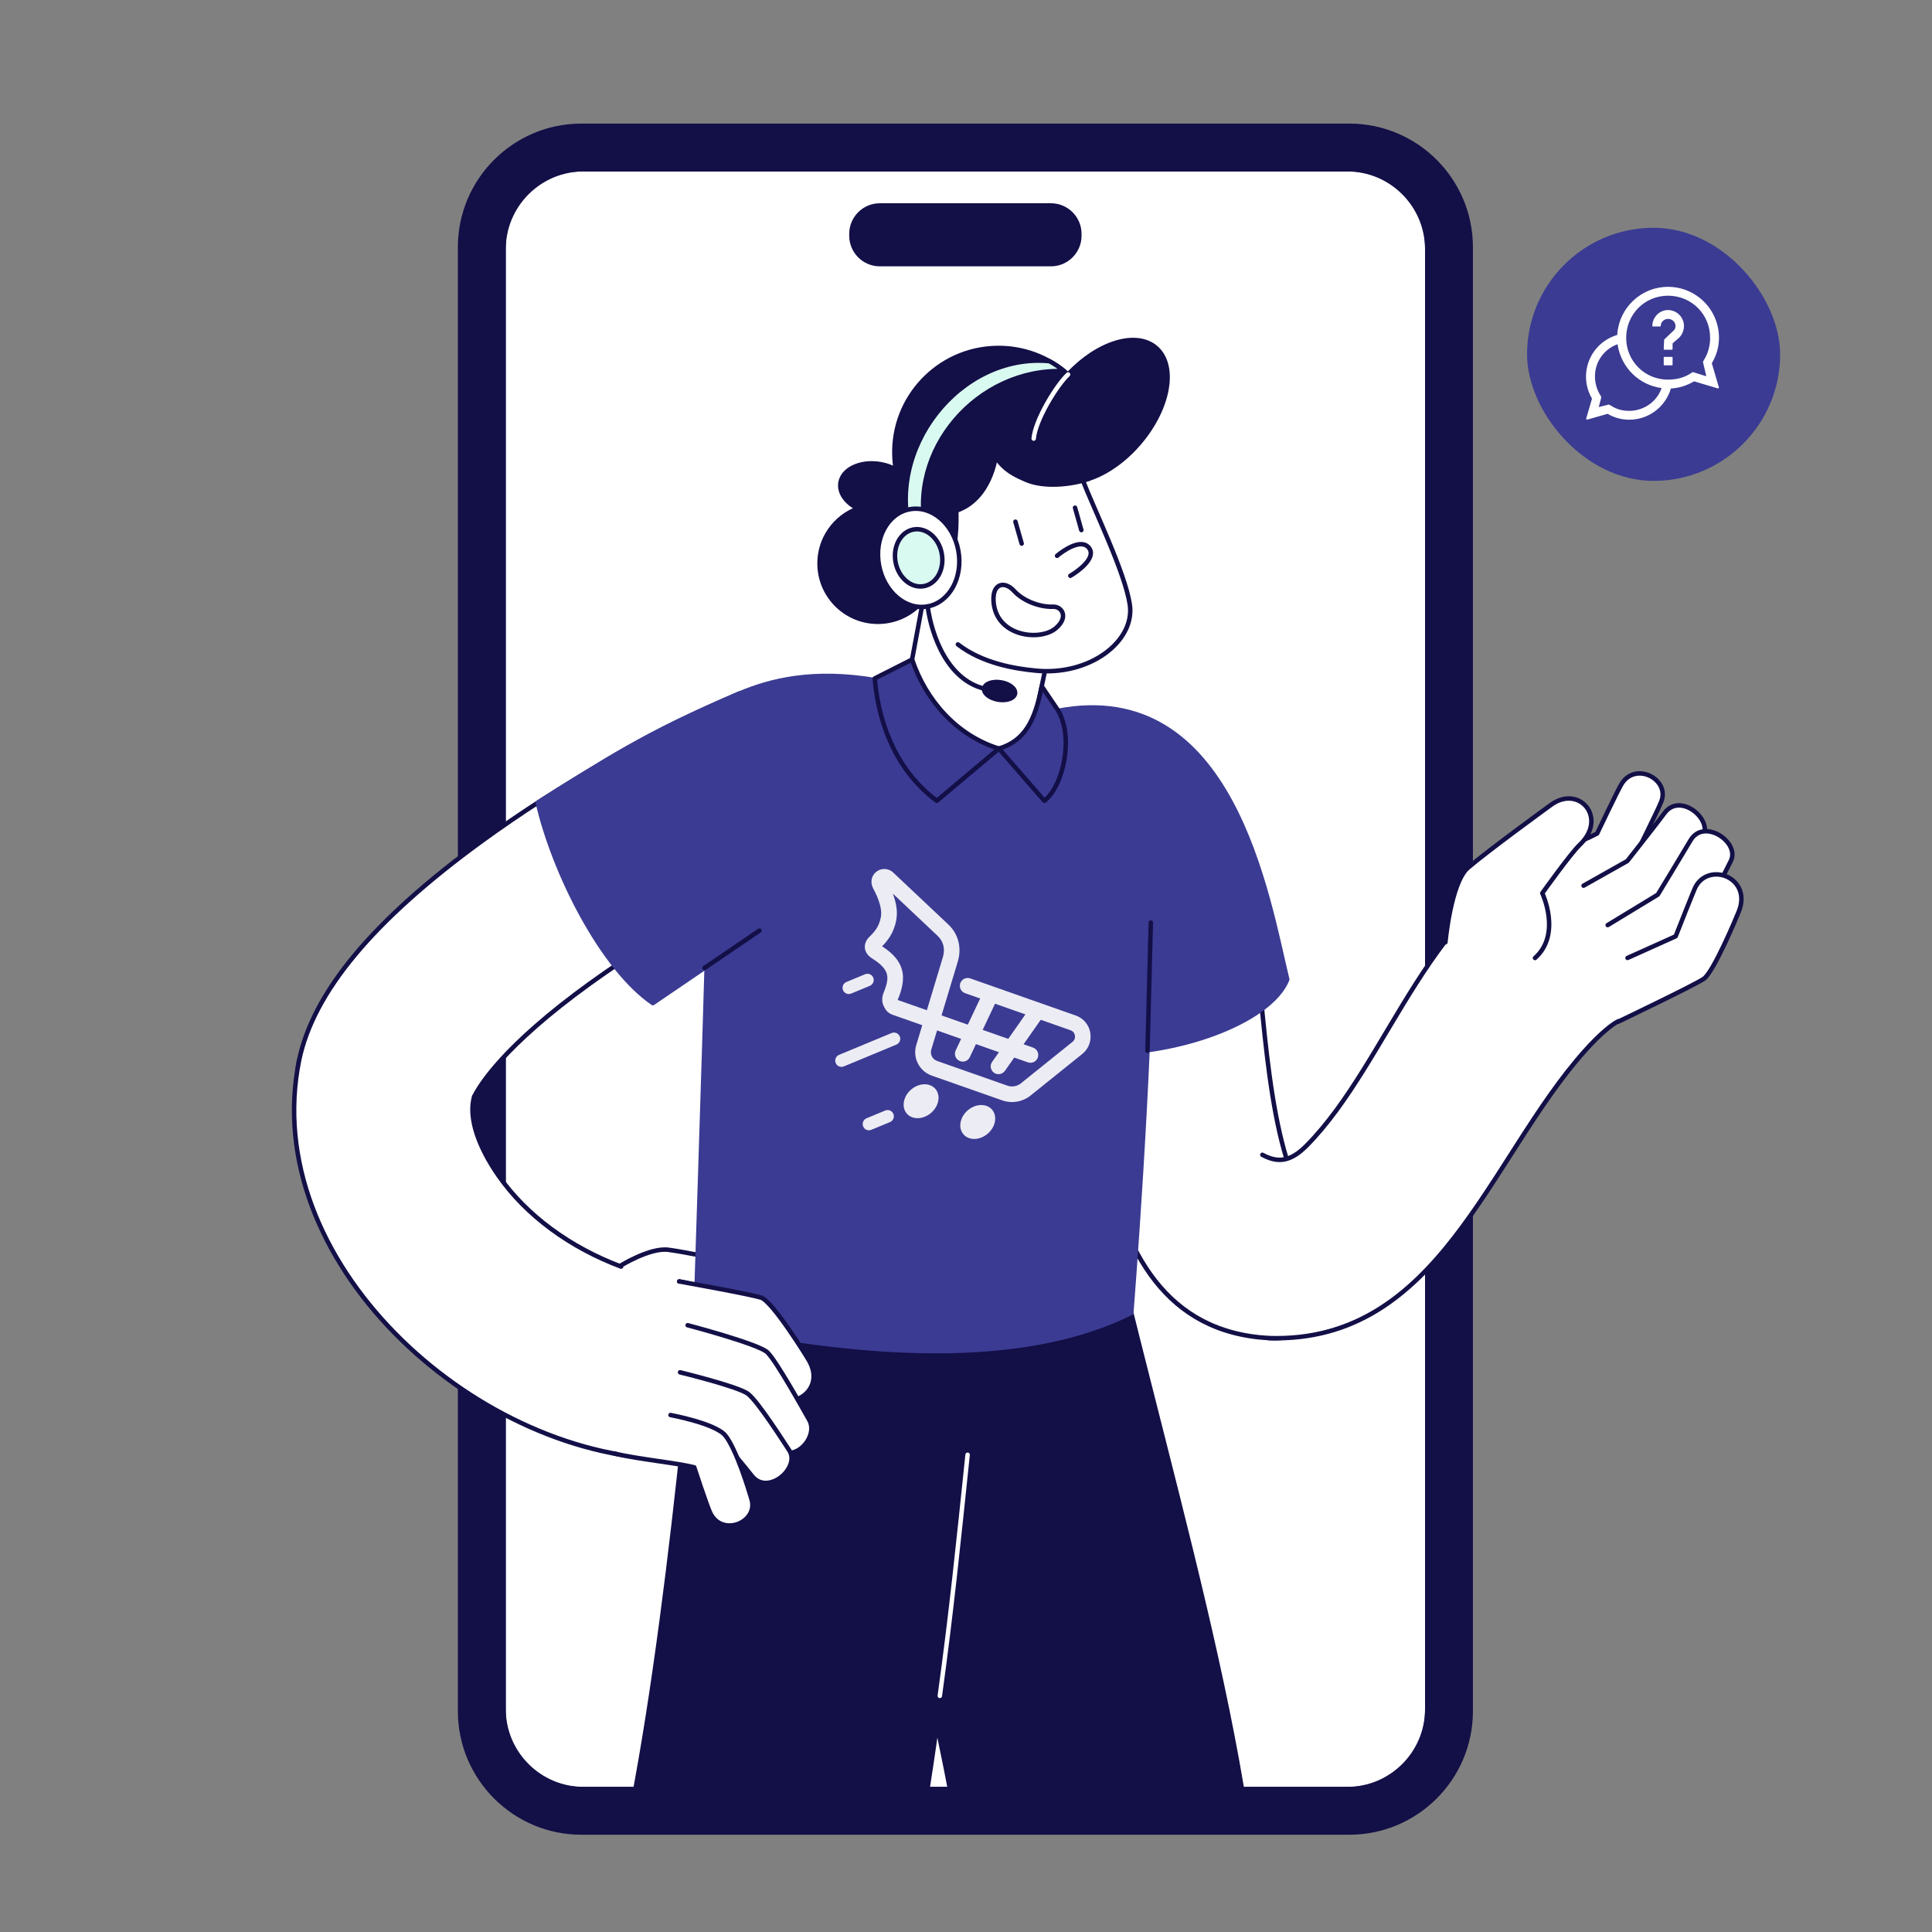
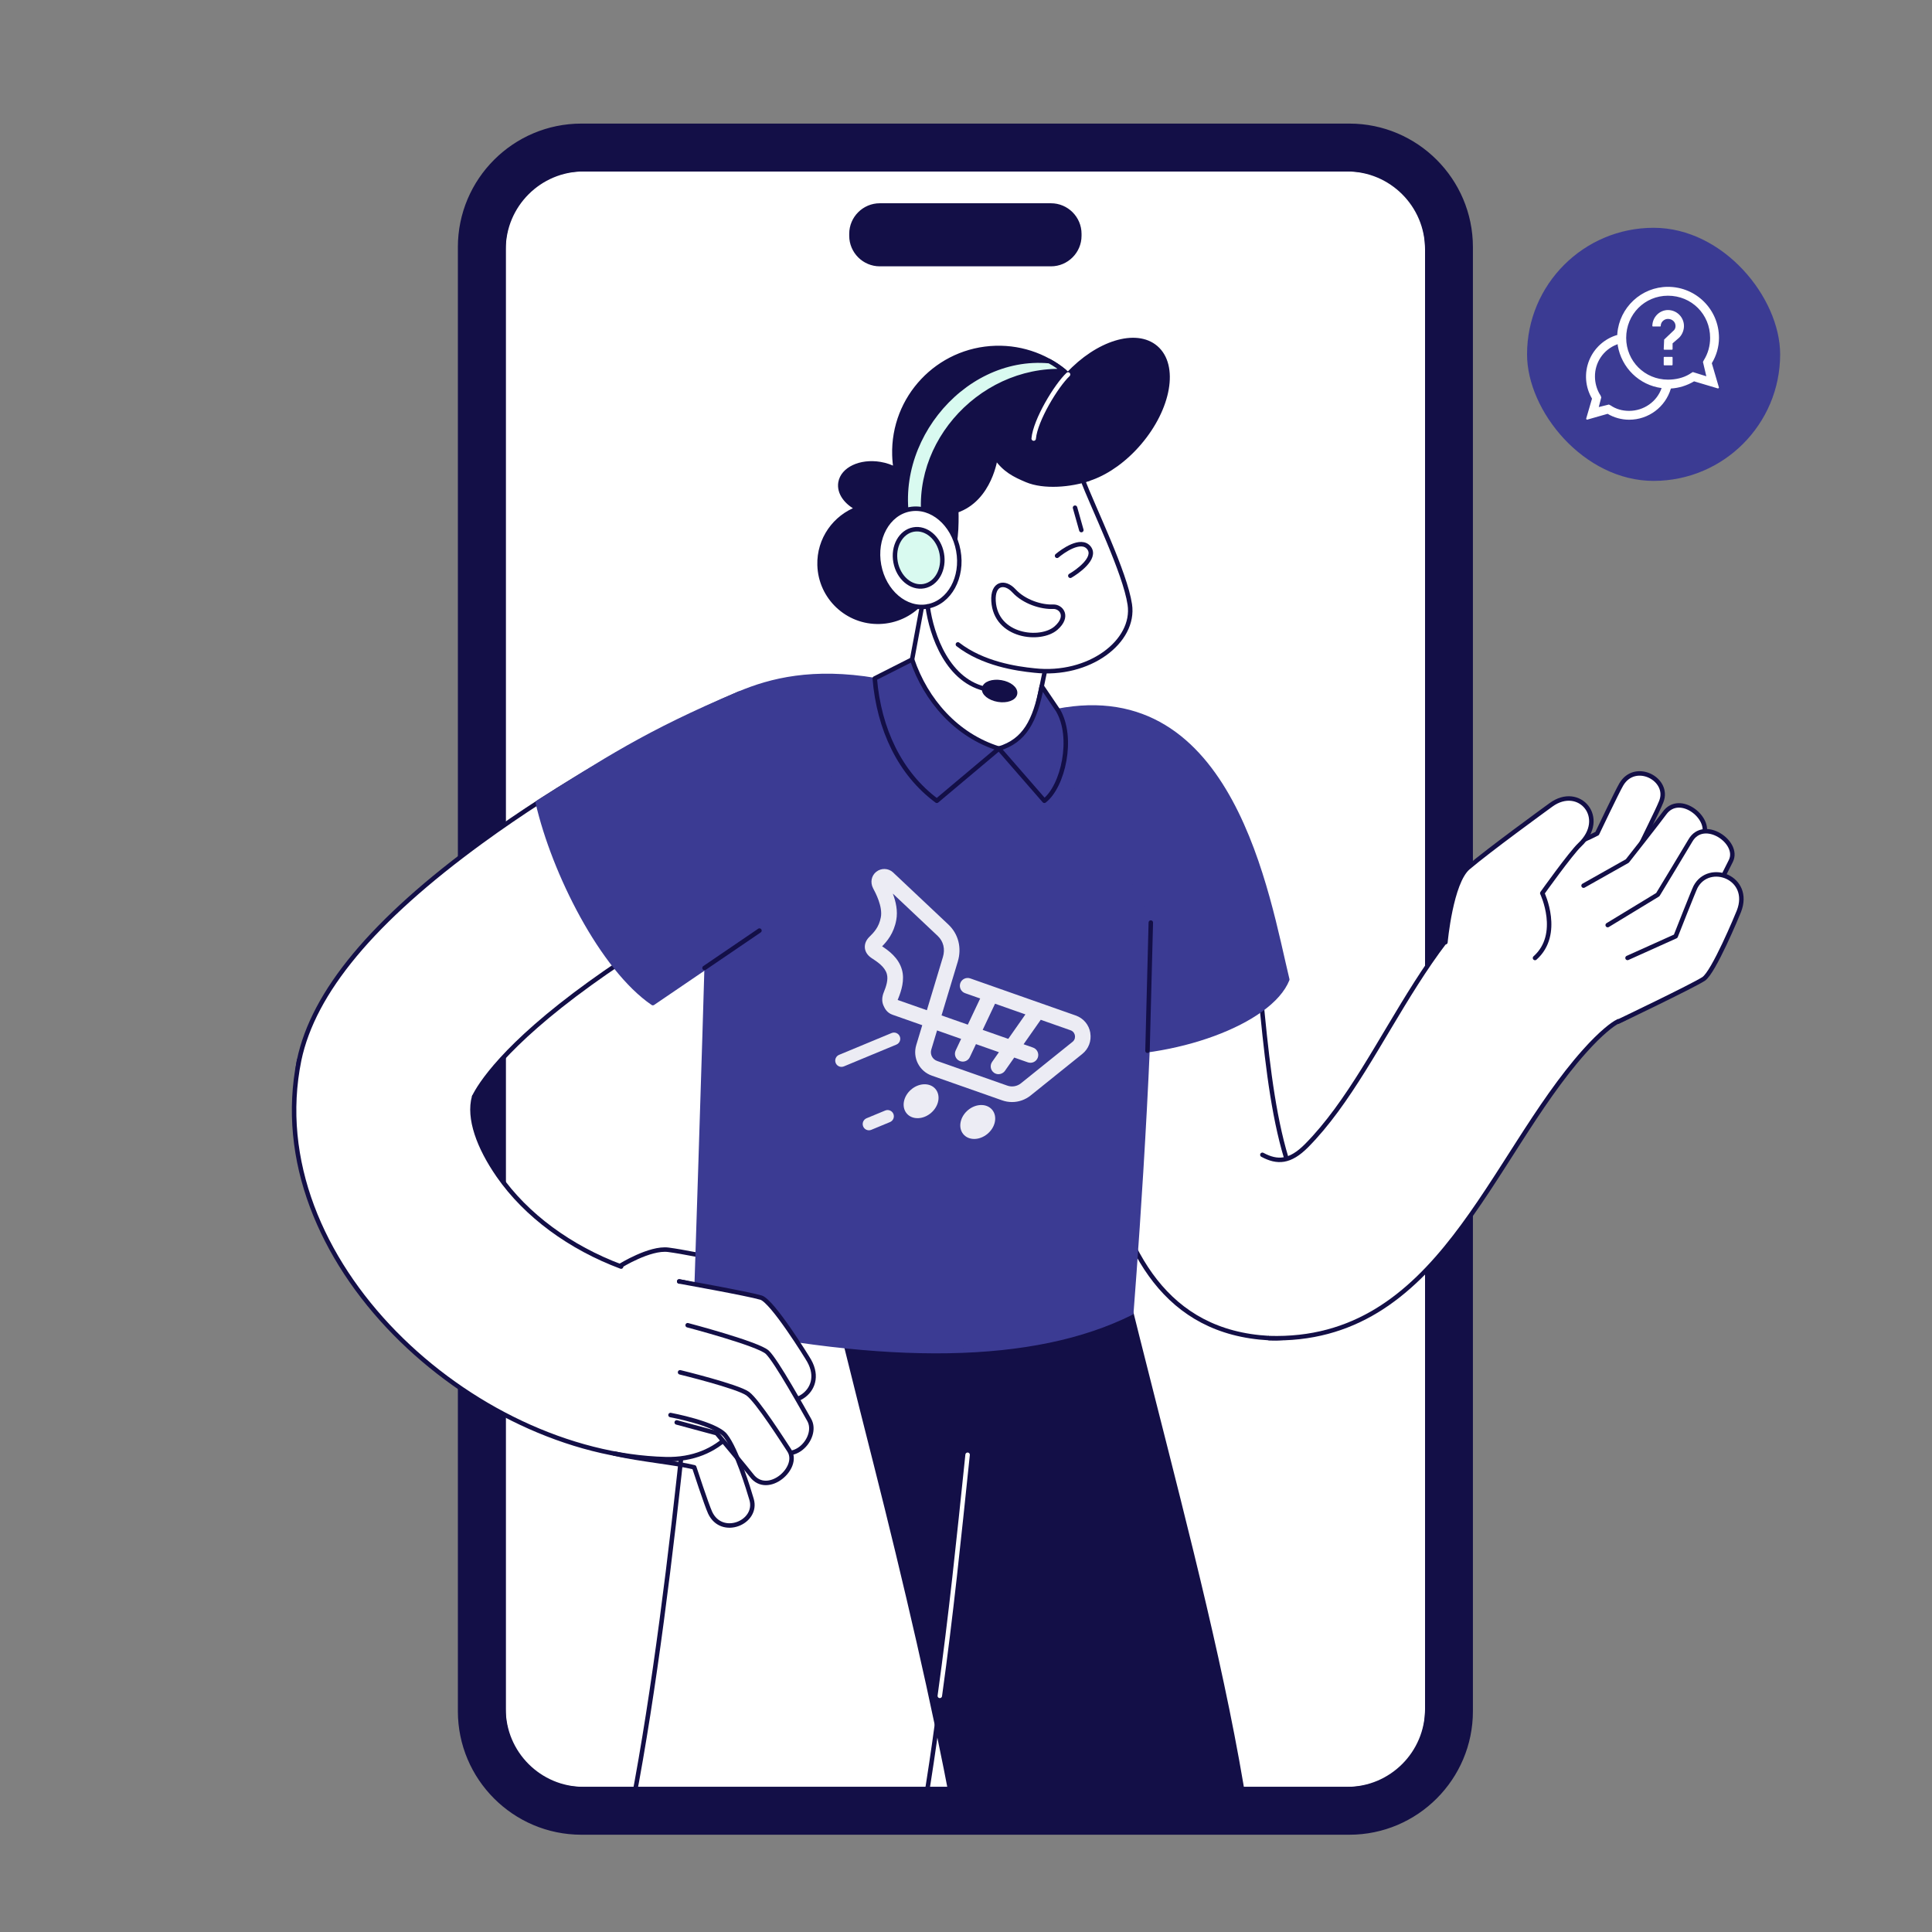
<svg xmlns="http://www.w3.org/2000/svg" width="229" height="229" viewBox="0 0 229 229" fill="none">
  <rect x="0" y="0" width="229" height="229" fill="#808080" stroke="none" />
  <mask id="mask0_40014008_7218" style="mask-type:luminance" maskUnits="userSpaceOnUse" x="0" y="0" width="229" height="229">
    <path d="M229 0H0V229H229V0Z" fill="white" />
  </mask>
  <g mask="url(#mask0_40014008_7218)">
    <path d="M159.668 212.063H69.189C63.938 212.063 59.681 207.806 59.681 202.555V29.566C59.681 24.314 63.938 20.057 69.189 20.057H159.668C164.919 20.057 169.176 24.314 169.176 29.566V202.555C169.176 207.806 164.919 212.063 159.668 212.063Z" fill="white" />
    <path d="M159.668 212.063H69.189C63.938 212.063 59.681 207.806 59.681 202.555V29.566C59.681 24.314 63.938 20.057 69.189 20.057H159.668C164.919 20.057 169.176 24.314 169.176 29.566V202.555C169.176 207.806 164.919 212.063 159.668 212.063Z" stroke="#130F47" stroke-width="0.53" stroke-linecap="round" stroke-linejoin="round" />
    <path d="M159.943 14.914H68.912C60.986 14.914 54.537 21.362 54.537 29.289V202.83C54.537 210.757 60.986 217.205 68.912 217.205H159.943C167.87 217.205 174.319 210.757 174.319 202.83V29.289C174.319 21.362 167.87 14.914 159.943 14.914ZM169.176 202.83C169.176 207.929 165.042 212.062 159.943 212.062H68.912C63.813 212.062 59.68 207.929 59.68 202.83V29.289C59.68 24.19 63.813 20.056 68.912 20.056H159.943C165.042 20.056 169.176 24.19 169.176 29.289V202.83Z" fill="#130F47" />
    <path d="M159.943 14.914H68.912C60.986 14.914 54.537 21.362 54.537 29.289V202.83C54.537 210.757 60.986 217.205 68.912 217.205H159.943C167.87 217.205 174.319 210.757 174.319 202.83V29.289C174.319 21.362 167.87 14.914 159.943 14.914ZM169.176 202.83C169.176 207.929 165.042 212.062 159.943 212.062H68.912C63.813 212.062 59.68 207.929 59.68 202.83V29.289C59.68 24.19 63.813 20.056 68.912 20.056H159.943C165.042 20.056 169.176 24.19 169.176 29.289V202.83Z" stroke="#130F47" stroke-width="0.53" stroke-linecap="round" stroke-linejoin="round" />
    <path d="M124.577 31.303H104.277C102.433 31.303 100.924 29.794 100.924 27.95V27.712C100.924 25.867 102.433 24.358 104.277 24.358H124.577C126.421 24.358 127.93 25.867 127.93 27.712V27.95C127.93 29.794 126.421 31.303 124.577 31.303Z" fill="#130F47" />
    <path d="M124.577 31.303H104.277C102.433 31.303 100.924 29.794 100.924 27.95V27.712C100.924 25.867 102.433 24.358 104.277 24.358H124.577C126.421 24.358 127.93 25.867 127.93 27.712V27.95C127.93 29.794 126.421 31.303 124.577 31.303Z" stroke="#130F47" stroke-width="0.53" stroke-linecap="round" stroke-linejoin="round" />
    <path d="M199.611 37.416C199.611 35.555 198.357 34.047 196.811 34.047C195.264 34.047 194.011 35.555 194.011 37.416C194.011 39.277 195.264 40.786 196.811 40.786C198.357 40.786 199.611 39.277 199.611 37.416Z" fill="#3B3B93" />
    <path d="M199.611 37.416C199.611 35.555 198.357 34.047 196.811 34.047C195.264 34.047 194.011 35.555 194.011 37.416C194.011 39.277 195.264 40.786 196.811 40.786C198.357 40.786 199.611 39.277 199.611 37.416Z" stroke="#3B3B93" stroke-width="0.526" stroke-linecap="round" stroke-linejoin="round" />
    <path d="M196.811 42.852C193.809 42.852 191.21 43.822 189.938 45.237C191.591 47.186 194.056 48.423 196.811 48.423C199.566 48.423 202.031 47.186 203.683 45.237C202.412 43.822 199.813 42.852 196.811 42.852Z" fill="#3B3B93" />
    <path d="M196.811 42.852C193.809 42.852 191.21 43.822 189.938 45.237C191.591 47.186 194.056 48.423 196.811 48.423C199.566 48.423 202.031 47.186 203.683 45.237C202.412 43.822 199.813 42.852 196.811 42.852Z" stroke="#3B3B93" stroke-width="0.526" stroke-linecap="round" stroke-linejoin="round" />
    <rect x="181.001" y="27" width="30" height="30" rx="15" fill="#3B3B93" />
    <path d="M197.701 33.999C201.051 33.999 203.751 36.7 203.751 40.05C203.751 41.099 203.451 42.15 202.901 43.05L203.751 45.95L203.651 46.05L200.801 45.2C199.951 45.7 199.001 45.999 198.051 46.05C197.401 48.249 195.401 49.749 193.101 49.749C192.201 49.749 191.301 49.499 190.551 49.05L188.101 49.749L188.001 49.65L188.701 47.249C188.303 46.574 188.066 45.817 188.005 45.035C187.945 44.254 188.064 43.469 188.354 42.741C188.643 42.012 189.095 41.36 189.675 40.833C190.255 40.306 190.948 39.918 191.701 39.7V39.55C191.951 36.45 194.551 33.999 197.701 33.999ZM191.751 40.8L191.601 40.849C190.841 41.15 190.19 41.674 189.734 42.352C189.279 43.031 189.04 43.832 189.051 44.65C189.051 45.349 189.251 46.099 189.601 46.7L189.701 46.849L189.801 47.099L189.501 48.249L190.701 47.95L190.901 48.05C191.551 48.499 192.301 48.7 193.101 48.7C194.851 48.7 196.401 47.599 196.951 45.999C194.301 45.65 192.201 43.599 191.751 40.95V40.8ZM197.701 35.05C194.951 35.05 192.751 37.249 192.751 40.05C192.751 42.8 194.951 44.999 197.701 44.999C198.601 44.999 199.501 44.8 200.251 44.349L200.401 44.249L200.651 44.099L202.251 44.599L201.851 42.9L201.951 42.7C202.451 41.9 202.701 40.999 202.701 40.05C202.701 37.249 200.501 35.05 197.701 35.05ZM198.201 42.3L198.251 42.349V43.249L198.201 43.3H197.251L197.201 43.249V42.349L197.251 42.3H198.201ZM197.701 36.749C198.751 36.749 199.601 37.599 199.601 38.65C199.595 39.129 199.418 39.59 199.101 39.95L199.001 40.05L198.251 40.7V41.4L198.201 41.45H197.251L197.201 41.4L197.251 40.249L198.301 39.249C198.501 39.099 198.601 38.9 198.601 38.65C198.601 38.15 198.201 37.8 197.701 37.8C197.301 37.8 196.901 38.099 196.851 38.55V38.65L196.801 38.7H195.901L195.851 38.65C195.851 37.599 196.701 36.749 197.701 36.749Z" fill="white" />
    <path d="M150.414 158.604C125.909 157.272 130.794 120.487 126.312 104.723C117.139 97.327 123.471 82.105 134.844 85.821C141.909 88.129 145.796 93.668 147.501 102.174C149.565 112.466 149.438 128.292 152.756 138.171C162.633 143.465 161.608 159.212 150.414 158.604Z" fill="white" />
    <path d="M150.414 158.604C125.909 157.272 130.794 120.487 126.312 104.723C117.139 97.327 123.471 82.105 134.844 85.821C141.909 88.129 145.796 93.668 147.501 102.174C149.565 112.466 149.438 128.292 152.756 138.171C162.633 143.465 161.608 159.212 150.414 158.604Z" stroke="#130F47" stroke-width="0.53" stroke-linecap="round" stroke-linejoin="round" />
    <path d="M125.261 84.283C146.056 80.207 150.207 106.294 152.578 116.102C150.546 121.16 139.153 125.345 129.028 124.795L126.069 106.214" fill="#3B3B93" />
    <path d="M125.261 84.283C146.056 80.207 150.207 106.294 152.578 116.102C150.546 121.16 139.153 125.345 129.028 124.795L126.069 106.214" stroke="#3B3B93" stroke-width="0.53" stroke-linecap="round" stroke-linejoin="round" />
    <path d="M149.629 136.88C151.399 137.829 152.902 137.779 154.874 135.787C164.818 125.741 169.565 106.062 184.916 101.035C197.353 96.782 205.531 115.068 191.769 121.082C191.199 121.332 189.748 122.435 187.83 124.584C176.477 137.298 170.592 159.251 150.415 158.604" fill="white" />
    <path d="M149.629 136.88C151.399 137.829 152.902 137.779 154.874 135.787C164.818 125.741 169.565 106.062 184.916 101.035C197.353 96.782 205.531 115.068 191.769 121.082C191.199 121.332 189.748 122.435 187.83 124.584C176.477 137.298 170.592 159.251 150.415 158.604" stroke="#130F47" stroke-width="0.53" stroke-linecap="round" stroke-linejoin="round" />
    <path d="M76.395 161.158C80.614 161.68 82.736 156.737 82.736 156.737C82.736 156.737 88.496 156.152 89.971 156.289C94.581 156.717 95.321 151.504 91.289 150.605C90.271 150.379 82.561 148.575 79.214 148.137C77.025 147.851 73.502 150.053 73.502 150.053" fill="white" />
    <path d="M76.395 161.158C80.614 161.68 82.736 156.737 82.736 156.737C82.736 156.737 88.496 156.152 89.971 156.289C94.581 156.717 95.321 151.504 91.289 150.605C90.271 150.379 82.561 148.575 79.214 148.137C77.025 147.851 73.502 150.053 73.502 150.053" stroke="#130F47" stroke-width="0.53" stroke-linecap="round" stroke-linejoin="round" />
    <path d="M147.587 214.4C145.236 199.247 140.672 181.673 136.53 165.32C135.405 160.877 134.241 156.283 133.09 151.622C130.858 142.58 121.718 137.061 112.676 139.292C103.633 141.524 98.113 150.665 100.345 159.707C101.52 164.465 102.696 169.11 103.834 173.601C107.299 187.282 110.827 202.417 112.967 214.021L147.587 214.4Z" fill="#130F47" />
    <path d="M147.587 214.4C145.236 199.247 140.672 181.673 136.53 165.32C135.405 160.877 134.241 156.283 133.09 151.622C130.858 142.58 121.718 137.061 112.676 139.292C103.633 141.524 98.113 150.665 100.345 159.707C101.52 164.465 102.696 169.11 103.834 173.601C107.299 187.282 110.827 202.417 112.967 214.021L147.587 214.4Z" stroke="#130F47" stroke-width="0.53" stroke-linecap="round" stroke-linejoin="round" />
-     <path d="M116.18 158.39C117.199 149.132 110.521 140.801 101.263 139.781C92.004 138.762 83.673 145.441 82.654 154.699C82.118 159.571 81.622 164.335 81.143 168.943C79.549 184.264 77.534 200.527 75.032 213.576L109.644 213.783C111.741 201.239 113.261 186.168 114.69 172.433" fill="#130F47" />
    <path d="M116.18 158.39C117.199 149.132 110.52 140.801 101.263 139.781C92.004 138.762 83.673 145.441 82.654 154.699C82.118 159.571 81.622 164.335 81.143 168.943C79.549 184.264 77.534 200.527 75.032 213.576L109.644 213.783C111.741 201.239 113.261 186.168 114.69 172.433" stroke="#130F47" stroke-width="0.53" stroke-linecap="round" stroke-linejoin="round" />
    <path d="M111.396 201.011C112.737 191.356 113.615 182.764 114.69 172.433" stroke="white" stroke-width="0.53" stroke-linecap="round" stroke-linejoin="round" />
    <path d="M136.405 109.351C136.405 126.438 134.094 155.606 134.094 155.606C122.53 161.389 105.151 161.552 82.438 156.651C82.438 156.651 83.555 122.406 83.888 110.375C87.885 104.87 99.422 87.115 103.705 80.69L122.782 84.654L136.405 109.351Z" fill="#3B3B93" />
    <path d="M136.405 109.351C136.405 126.438 134.094 155.606 134.094 155.606C122.53 161.389 105.151 161.552 82.438 156.651C82.438 156.651 83.555 122.406 83.888 110.375C87.885 104.87 99.422 87.115 103.705 80.69L122.782 84.654L136.405 109.351Z" stroke="#3B3B93" stroke-width="0.53" stroke-linecap="round" stroke-linejoin="round" />
    <path d="M136.013 124.546L136.406 109.351" stroke="#130F47" stroke-width="0.53" stroke-linecap="round" stroke-linejoin="round" />
    <path d="M129.236 122.421C129.069 121.458 128.424 120.691 127.499 120.365L115.006 115.971C114.524 115.802 113.993 116.054 113.823 116.537C113.654 117.02 113.907 117.551 114.389 117.72L116.18 118.35L114.715 121.452L111.601 120.358L113.526 113.979C114.015 112.351 113.603 110.711 112.416 109.589C110.268 107.555 105.992 103.529 105.839 103.392C105.286 102.896 104.461 102.867 103.872 103.325C103.278 103.788 103.124 104.6 103.495 105.301C103.78 105.835 104.643 107.459 104.406 108.725C104.183 109.921 103.556 110.545 103.031 111.063C102.651 111.44 102.469 111.901 102.513 112.358C102.545 112.687 102.712 113.167 103.316 113.567L103.415 113.63C104 114.017 104.88 114.599 105.116 115.44C105.305 116.109 105.043 116.905 104.761 117.596C104.528 118.171 104.509 118.702 104.71 119.166C104.845 119.479 105.094 120.032 105.785 120.275C106.722 120.604 109.315 121.516 109.315 121.516L108.605 123.866C108.148 125.378 108.96 126.974 110.45 127.495L118.773 130.421C119.16 130.559 119.563 130.626 119.956 130.626C120.749 130.626 121.53 130.357 122.172 129.839L128.276 124.931C129.038 124.32 129.392 123.38 129.229 122.417L129.236 122.421ZM117.945 118.97L121.542 120.237L119.509 123.137L116.477 122.072L117.942 118.97H117.945ZM106.399 118.526C106.408 118.504 106.427 118.456 106.45 118.401C106.849 117.42 107.246 116.15 106.907 114.942C106.504 113.512 105.327 112.678 104.557 112.166C105.136 111.578 105.935 110.647 106.232 109.068C106.437 107.984 106.191 106.877 105.826 105.918C107.233 107.242 109.555 109.429 111.15 110.938C111.825 111.578 112.049 112.492 111.761 113.445L109.862 119.741L106.402 118.526H106.399ZM127.122 123.492L121.018 128.4C120.557 128.771 119.95 128.873 119.394 128.678L111.07 125.753C110.517 125.558 110.216 124.966 110.386 124.406L111.07 122.136L113.922 123.14L113.277 124.509C113.059 124.972 113.254 125.526 113.718 125.743C113.846 125.804 113.98 125.833 114.114 125.833C114.463 125.833 114.795 125.637 114.952 125.302L115.681 123.76L118.402 124.717L117.597 125.864C117.302 126.283 117.405 126.862 117.824 127.156C117.987 127.271 118.172 127.323 118.354 127.323C118.645 127.323 118.933 127.185 119.115 126.926L120.219 125.353L121.83 125.919C122.313 126.088 122.844 125.836 123.013 125.353C123.183 124.87 122.93 124.342 122.447 124.17L121.325 123.776L123.359 120.876L126.889 122.117C127.288 122.258 127.388 122.597 127.41 122.737C127.432 122.878 127.455 123.23 127.122 123.495V123.492Z" fill="white" fill-opacity="0.9" />
    <path d="M110.369 131.903C111.303 131.093 111.526 129.821 110.868 129.062C110.209 128.303 108.919 128.344 107.985 129.154C107.051 129.964 106.828 131.236 107.486 131.995C108.145 132.754 109.435 132.713 110.369 131.903Z" fill="white" fill-opacity="0.9" />
    <path d="M105.682 122.446L99.456 125.03C99.079 125.187 98.9 125.622 99.057 125.999C99.175 126.283 99.45 126.456 99.741 126.456C99.837 126.456 99.933 126.437 100.026 126.399L106.251 123.815C106.629 123.658 106.808 123.223 106.651 122.846C106.494 122.469 106.059 122.29 105.682 122.446Z" fill="white" fill-opacity="0.9" />
    <path d="M104.924 131.63L102.711 132.548C102.334 132.704 102.155 133.139 102.312 133.517C102.43 133.801 102.705 133.974 102.996 133.974C103.092 133.974 103.188 133.955 103.28 133.916L105.493 132.999C105.871 132.842 106.05 132.407 105.893 132.03C105.736 131.652 105.301 131.473 104.924 131.63Z" fill="white" fill-opacity="0.9" />
-     <path d="M100.608 117.822C100.704 117.822 100.8 117.803 100.893 117.765L103.106 116.847C103.483 116.69 103.662 116.255 103.505 115.878C103.349 115.501 102.914 115.319 102.536 115.478L100.324 116.396C99.946 116.553 99.767 116.988 99.924 117.365C100.042 117.65 100.317 117.822 100.608 117.822Z" fill="white" fill-opacity="0.9" />
    <path d="M116.311 130.978C115.192 130.978 114.095 131.879 113.865 132.989C113.635 134.098 114.354 135 115.474 135C116.593 135 117.689 134.098 117.92 132.989C118.15 131.879 117.43 130.978 116.311 130.978Z" fill="white" fill-opacity="0.9" />
    <path d="M180.91 102.777C183.727 101.009 187.292 99.878 189.307 98.797C189.307 98.797 191.66 93.851 192.167 92.985C193.809 90.181 197.957 92.358 196.913 95.003C196.45 96.177 194.675 99.629 193.812 101.53C193.048 103.215 189.157 105.056 189.157 105.056" fill="white" />
    <path d="M180.91 102.777C183.727 101.009 187.292 99.878 189.307 98.797C189.307 98.797 191.66 93.851 192.167 92.985C193.809 90.181 197.957 92.358 196.913 95.003C196.45 96.177 194.675 99.629 193.812 101.53C193.048 103.215 189.157 105.056 189.157 105.056" stroke="#130F47" stroke-width="0.53" stroke-linecap="round" stroke-linejoin="round" />
    <path d="M191.784 109.784C191.784 109.784 196.682 106.813 197.614 105.682C198.546 104.551 201.233 100.198 201.82 99.261C203.136 97.161 199.12 93.832 197.286 96.39C196.666 97.253 192.882 102.057 192.882 102.057L187.7 104.977" fill="white" />
    <path d="M191.784 109.784C191.784 109.784 196.682 106.813 197.614 105.682C198.546 104.551 201.233 100.198 201.82 99.261C203.136 97.161 199.12 93.832 197.286 96.39C196.666 97.253 192.882 102.057 192.882 102.057L187.7 104.977" stroke="#130F47" stroke-width="0.53" stroke-linecap="round" stroke-linejoin="round" />
    <path d="M193.148 114.978C193.148 114.978 200.28 111.102 201.071 109.866C201.861 108.631 204.661 103.036 205.156 102.047C206.265 99.831 201.949 96.902 200.368 99.623C199.834 100.542 196.499 106.041 196.499 106.041L190.559 109.651" fill="white" />
    <path d="M193.148 114.978C193.148 114.978 200.28 111.102 201.071 109.866C201.861 108.631 204.661 103.036 205.156 102.047C206.265 99.831 201.949 96.902 200.368 99.623C199.834 100.542 196.499 106.041 196.499 106.041L190.559 109.651" stroke="#130F47" stroke-width="0.53" stroke-linecap="round" stroke-linejoin="round" />
    <path d="M191.785 121.105C191.785 121.105 200.533 116.929 201.922 116.037C203.108 115.276 205.924 108.493 206.109 108.021C207.685 104.005 202.583 102.111 200.973 105.12C200.771 105.497 198.617 110.977 198.617 110.977L192.911 113.544" fill="white" />
    <path d="M191.785 121.105C191.785 121.105 200.533 116.929 201.922 116.037C203.108 115.276 205.924 108.493 206.109 108.021C207.685 104.005 202.583 102.111 200.973 105.12C200.771 105.497 198.617 110.977 198.617 110.977L192.911 113.544" stroke="#130F47" stroke-width="0.53" stroke-linecap="round" stroke-linejoin="round" />
    <path d="M181.944 113.551C185.12 110.726 182.807 105.869 182.807 105.869C182.807 105.869 186.169 101.155 187.245 100.138C190.608 96.956 187.179 92.96 183.844 95.397C183.002 96.012 176.599 100.662 174.021 102.84C171.969 104.575 171.328 111.683 171.328 111.683" fill="white" />
    <path d="M181.944 113.551C185.12 110.726 182.807 105.869 182.807 105.869C182.807 105.869 186.169 101.155 187.245 100.138C190.608 96.956 187.179 92.96 183.844 95.397C183.002 96.012 176.599 100.662 174.021 102.84C171.969 104.575 171.328 111.683 171.328 111.683" stroke="#130F47" stroke-width="0.53" stroke-linecap="round" stroke-linejoin="round" />
    <path d="M45.834 138.427C45.115 138.427 44.385 138.353 43.653 138.2C37.926 137.001 34.257 131.387 35.456 125.661C37.149 117.574 44.215 109.093 57.056 99.734C66.207 93.065 77.637 86.513 87.632 82.207C86.946 85.388 85.772 87.373 88.086 92.746C90.401 98.119 89.259 104.789 85.733 106.704C80.234 109.689 74.682 113.139 69.958 116.549C59.682 123.966 56.833 128.68 56.187 130.027C54.153 134.353 50.734 138.426 45.834 138.427Z" fill="white" />
    <path d="M45.834 138.427C45.115 138.427 44.385 138.353 43.653 138.2C37.926 137.001 34.257 131.387 35.456 125.661C37.149 117.574 44.215 109.093 57.056 99.734C66.207 93.065 77.637 86.513 87.632 82.207C86.946 85.388 85.772 87.373 88.086 92.746C90.401 98.119 89.259 104.789 85.733 106.704C80.234 109.689 74.682 113.139 69.958 116.549C59.682 123.966 56.833 128.68 56.187 130.027C54.153 134.353 50.734 138.426 45.834 138.427Z" stroke="#130F47" stroke-width="0.53" stroke-linecap="round" stroke-linejoin="round" />
    <path d="M90.016 110.302L77.382 118.898C71.374 114.788 65.657 103.458 63.745 95.139C71.475 90.287 76.545 86.869 87.632 82.207C91.37 80.635 96.365 79.377 103.775 80.621" fill="#3B3B93" />
    <path d="M90.016 110.302L77.382 118.898C71.374 114.788 65.657 103.458 63.745 95.139C71.475 90.287 76.545 86.869 87.632 82.207C91.37 80.635 96.365 79.377 103.775 80.621" stroke="#3B3B93" stroke-width="0.53" stroke-linecap="round" stroke-linejoin="round" />
    <path d="M83.508 114.731L90.017 110.302" stroke="#130F47" stroke-width="0.53" stroke-linecap="round" stroke-linejoin="round" />
    <path d="M56.193 130.002C55.488 132.539 56.754 135.981 59.085 139.344C63.584 145.833 71.612 150.393 80.506 151.888C93.407 154.057 91.903 173.284 78.915 172.954C55.982 172.371 30.627 149.415 35.457 125.66" fill="white" />
    <path d="M80.506 151.888C93.407 154.057 91.903 173.284 78.915 172.954C55.982 172.371 30.627 149.415 35.457 125.66" stroke="#130F47" stroke-width="0.53" stroke-linecap="round" stroke-linejoin="round" />
    <path d="M56.194 130.002C55.489 132.539 56.754 135.981 59.086 139.344C62.366 144.075 67.62 147.89 73.62 150.13" stroke="#130F47" stroke-width="0.53" stroke-linecap="round" stroke-linejoin="round" />
    <path d="M80.506 151.889C80.506 151.889 88.618 153.337 90.2 153.805C91.552 154.205 95.657 160.844 95.906 161.285C98.026 165.043 93.239 167.63 91.224 164.875C90.972 164.53 88.439 159.586 88.439 159.586L82.128 158.739" fill="white" />
    <path d="M80.506 151.889C80.506 151.889 88.618 153.337 90.2 153.805C91.552 154.205 95.657 160.844 95.906 161.285C98.026 165.043 93.239 167.63 91.224 164.875C90.972 164.53 88.439 159.586 88.439 159.586L82.128 158.739" stroke="#130F47" stroke-width="0.53" stroke-linecap="round" stroke-linejoin="round" />
    <path d="M81.506 157.079C81.506 157.079 89.874 159.281 90.946 160.283C92.017 161.284 95.363 167.34 95.913 168.299C97.146 170.449 93.685 174.198 91.27 170.99C90.631 170.141 87.463 165.12 87.463 165.12L81.594 163.411" fill="white" />
    <path d="M81.506 157.079C81.506 157.079 89.874 159.281 90.946 160.283C92.017 161.284 95.363 167.34 95.913 168.299C97.146 170.449 93.685 174.198 91.27 170.99C90.631 170.141 87.463 165.12 87.463 165.12L81.594 163.411" stroke="#130F47" stroke-width="0.53" stroke-linecap="round" stroke-linejoin="round" />
    <path d="M80.607 162.66C80.607 162.66 87.448 164.326 88.63 165.192C89.813 166.057 92.927 170.977 93.54 171.897C94.914 173.959 90.993 177.399 89.088 174.893C88.445 174.047 84.942 169.875 84.942 169.875L80.21 168.6" fill="white" />
    <path d="M80.607 162.66C80.607 162.66 87.448 164.326 88.63 165.192C89.813 166.057 92.927 170.977 93.54 171.897C94.914 173.959 90.993 177.399 89.088 174.893C88.445 174.047 84.942 169.875 84.942 169.875L80.21 168.6" stroke="#130F47" stroke-width="0.53" stroke-linecap="round" stroke-linejoin="round" />
-     <path d="M72.785 172.287C76.06 173.023 80.068 173.37 82.288 173.919C82.288 173.919 83.749 178.393 84.174 179.302C85.552 182.244 89.881 180.458 89.085 177.728C88.732 176.517 87.282 171.784 85.976 170.156C84.819 168.713 79.476 167.724 79.476 167.724" fill="white" />
    <path d="M72.785 172.287C76.06 173.023 80.068 173.37 82.288 173.919C82.288 173.919 83.749 178.393 84.174 179.302C85.552 182.244 89.881 180.458 89.085 177.728C88.732 176.517 87.282 171.784 85.976 170.156C84.819 168.713 79.476 167.724 79.476 167.724" stroke="#130F47" stroke-width="0.53" stroke-linecap="round" stroke-linejoin="round" />
    <path d="M110.575 64.932L107.508 81.398C107.508 81.398 112.693 89.014 118.401 88.732C122.818 88.514 122.784 84.654 122.784 84.654L123.989 78.885" fill="white" />
    <path d="M110.575 64.932L107.508 81.398C107.508 81.398 112.693 89.014 118.401 88.732C122.818 88.514 122.784 84.654 122.784 84.654L123.989 78.885" stroke="#130F47" stroke-width="0.53" stroke-linecap="round" stroke-linejoin="round" />
    <path d="M118.4 88.732C121.438 87.804 122.673 85.49 123.475 81.34L125.396 84.177C127.318 87.412 126.007 93.2 123.787 94.917L118.4 88.732Z" fill="#3B3B93" />
    <path d="M118.4 88.732C121.438 87.804 122.673 85.49 123.475 81.34L125.396 84.177C127.318 87.412 126.007 93.2 123.787 94.917L118.4 88.732Z" stroke="#130F47" stroke-width="0.53" stroke-linecap="round" stroke-linejoin="round" />
    <path d="M118.401 88.732C113.365 87.168 109.746 83.007 108.109 78.173L103.684 80.412C104.178 86.416 106.666 91.686 111.043 94.917L118.401 88.732Z" fill="#3B3B93" />
    <path d="M118.401 88.732C113.365 87.168 109.746 83.007 108.109 78.173L103.684 80.412C104.178 86.416 106.666 91.686 111.043 94.917L118.401 88.732Z" stroke="#130F47" stroke-width="0.53" stroke-linecap="round" stroke-linejoin="round" />
    <path d="M113.54 76.381C116.501 78.677 120.449 79.258 122.597 79.475C129.106 80.204 134.573 76.022 133.915 71.647C133.341 67.835 129.681 60.401 128.238 56.665C126.679 52.629 122.948 49.543 118.371 49.401C112.789 49.227 108.116 54.05 107.553 59.511C107.144 63.474 108.846 66.763 108.846 66.763" fill="white" />
    <path d="M113.54 76.381C116.501 78.677 120.449 79.258 122.597 79.475C129.106 80.204 134.573 76.022 133.915 71.647C133.341 67.835 129.681 60.401 128.238 56.665C126.679 52.629 122.948 49.543 118.371 49.401C112.789 49.227 108.116 54.05 107.553 59.511C107.144 63.474 108.846 66.763 108.846 66.763" stroke="#130F47" stroke-width="0.53" stroke-linecap="round" stroke-linejoin="round" />
    <path d="M125.293 65.88C125.912 65.353 128.141 63.722 129.082 64.949C130.023 66.176 127.586 67.837 126.866 68.247" fill="white" />
    <path d="M125.293 65.88C125.912 65.353 128.141 63.722 129.082 64.949C130.023 66.176 127.586 67.837 126.866 68.247" stroke="#130F47" stroke-width="0.53" stroke-linecap="round" stroke-linejoin="round" />
    <path d="M129.048 56.749C126.91 57.492 123.73 57.761 121.71 56.91C120.289 56.312 119.058 55.722 118.01 54.161C118.01 54.161 117.399 59.165 113.347 60.531C113.347 60.531 113.504 64.813 112.71 65.221C111.915 65.629 111.749 63.704 111.133 63.034C110.59 62.442 108.399 61.852 107.184 62.103C107.184 62.103 104.98 52.252 115.118 49.362C126.461 46.13 129.048 56.749 129.048 56.749Z" fill="#130F47" />
    <path d="M129.048 56.749C126.91 57.492 123.73 57.761 121.71 56.91C120.289 56.312 119.058 55.722 118.01 54.161C118.01 54.161 117.399 59.165 113.347 60.531C113.347 60.531 113.504 64.813 112.71 65.221C111.915 65.629 111.749 63.704 111.133 63.034C110.59 62.442 108.399 61.852 107.184 62.103C107.184 62.103 104.98 52.252 115.118 49.362C126.461 46.13 129.048 56.749 129.048 56.749Z" stroke="#130F47" stroke-width="0.53" stroke-linecap="round" stroke-linejoin="round" />
    <path d="M110.877 63.426L115.381 50.776L124.477 56.445C127.016 58.166 131.627 56.488 135.028 52.52C138.576 48.38 139.462 43.319 137.007 41.214C134.657 39.2 130.096 40.629 126.598 44.388C124.325 42.355 121.299 41.154 118.01 41.248C111.189 41.443 105.818 47.131 106.014 53.951C106.03 54.528 106.087 55.093 106.179 55.646C105.636 55.346 105.002 55.121 104.308 55.007C101.986 54.623 99.888 55.608 99.624 57.208C99.428 58.395 100.295 59.586 101.704 60.279C98.972 61.267 97.056 63.919 97.144 66.981C97.253 70.8 100.437 73.807 104.256 73.697C108.075 73.588 111.081 70.404 110.972 66.585C110.891 63.765 110.547 62.651 110.547 62.651" fill="#130F47" />
    <path d="M110.877 63.426L115.381 50.776L124.477 56.445C127.016 58.166 131.627 56.488 135.028 52.52C138.576 48.38 139.462 43.319 137.007 41.214C134.657 39.2 130.096 40.629 126.598 44.388C124.325 42.355 121.299 41.154 118.01 41.248C111.189 41.443 105.818 47.131 106.014 53.951C106.03 54.528 106.087 55.093 106.179 55.646C105.636 55.346 105.002 55.121 104.308 55.007C101.986 54.623 99.888 55.608 99.624 57.208C99.428 58.395 100.295 59.586 101.704 60.279C98.972 61.267 97.056 63.919 97.144 66.981C97.253 70.8 100.437 73.807 104.256 73.697C108.075 73.588 111.081 70.404 110.972 66.585C110.891 63.765 110.547 62.651 110.547 62.651" stroke="#130F47" stroke-width="0.53" stroke-linecap="round" stroke-linejoin="round" />
    <path d="M122.524 51.984C122.725 49.771 125.211 45.69 126.597 44.388" stroke="white" stroke-width="0.53" stroke-linecap="round" stroke-linejoin="round" />
    <path d="M124.379 42.805C113.791 41.822 104.675 53.276 108.082 63.807L109.853 63.375C107.361 53.408 115.873 43.592 126.137 43.995C125.601 43.547 125.018 43.147 124.379 42.805Z" fill="#D9FAF0" />
    <path d="M124.379 42.805C113.791 41.822 104.675 53.276 108.082 63.807L109.853 63.375C107.361 53.408 115.873 43.592 126.137 43.995C125.601 43.547 125.018 43.147 124.379 42.805Z" fill="#D9FAF0" stroke="#130F47" stroke-width="0.53" stroke-linecap="round" stroke-linejoin="round" />
    <path d="M113.589 65.251C113.001 62.072 110.421 59.883 107.826 60.363C105.231 60.843 103.604 63.809 104.191 66.989C104.779 70.168 107.359 72.357 109.954 71.877C112.549 71.397 114.176 68.431 113.589 65.251Z" fill="white" />
    <path d="M113.589 65.251C113.001 62.072 110.421 59.883 107.826 60.363C105.231 60.843 103.604 63.809 104.191 66.989C104.779 70.168 107.359 72.357 109.954 71.877C112.549 71.397 114.176 68.431 113.589 65.251Z" stroke="#130F47" stroke-width="0.53" stroke-linecap="round" stroke-linejoin="round" />
    <path d="M111.628 65.614C111.286 63.761 109.782 62.485 108.269 62.765C106.757 63.045 105.808 64.774 106.151 66.627C106.494 68.48 107.998 69.756 109.51 69.476C111.023 69.197 111.971 67.468 111.628 65.614Z" fill="#D9FAF0" />
    <path d="M111.628 65.614C111.286 63.761 109.782 62.485 108.269 62.765C106.757 63.045 105.808 64.774 106.151 66.627C106.494 68.48 107.998 69.756 109.51 69.476C111.023 69.197 111.971 67.468 111.628 65.614Z" fill="#D9FAF0" stroke="#130F47" stroke-width="0.53" stroke-linecap="round" stroke-linejoin="round" />
    <path d="M109.955 71.877C110.412 75.273 112.337 80.883 117.122 81.727" stroke="#130F47" stroke-width="0.53" stroke-linecap="round" stroke-linejoin="round" />
    <path d="M120.315 82.213C120.22 82.78 119.323 83.102 118.311 82.933C117.299 82.763 116.556 82.166 116.651 81.599C116.746 81.032 117.643 80.709 118.655 80.879C119.667 81.048 120.41 81.645 120.315 82.213Z" fill="#130F47" />
    <path d="M120.315 82.213C120.22 82.78 119.323 83.102 118.311 82.933C117.299 82.763 116.556 82.166 116.651 81.599C116.746 81.032 117.643 80.709 118.655 80.879C119.667 81.048 120.41 81.645 120.315 82.213Z" stroke="#130F47" stroke-width="0.53" stroke-linecap="round" stroke-linejoin="round" />
    <path d="M124.819 71.914C125.782 71.868 126.743 73.062 125.174 74.441C123.333 76.059 118.014 75.478 117.763 71.249C117.636 69.109 119.089 68.838 120.181 70.027C121.405 71.359 123.451 71.978 124.819 71.914Z" fill="white" />
    <path d="M124.819 71.914C125.782 71.868 126.743 73.062 125.174 74.441C123.333 76.059 118.014 75.478 117.763 71.249C117.636 69.109 119.089 68.838 120.181 70.027C121.405 71.359 123.451 71.978 124.819 71.914Z" stroke="#130F47" stroke-width="0.53" stroke-linecap="round" stroke-linejoin="round" />
    <path d="M127.424 60.178L128.172 62.831L127.424 60.178Z" fill="white" />
    <path d="M127.424 60.178L128.172 62.831" stroke="#130F47" stroke-width="0.53" stroke-linecap="round" stroke-linejoin="round" />
    <path d="M120.359 61.836L121.099 64.43L120.359 61.836Z" fill="white" />
-     <path d="M120.359 61.836L121.099 64.43" stroke="#130F47" stroke-width="0.53" stroke-linecap="round" stroke-linejoin="round" />
  </g>
</svg>